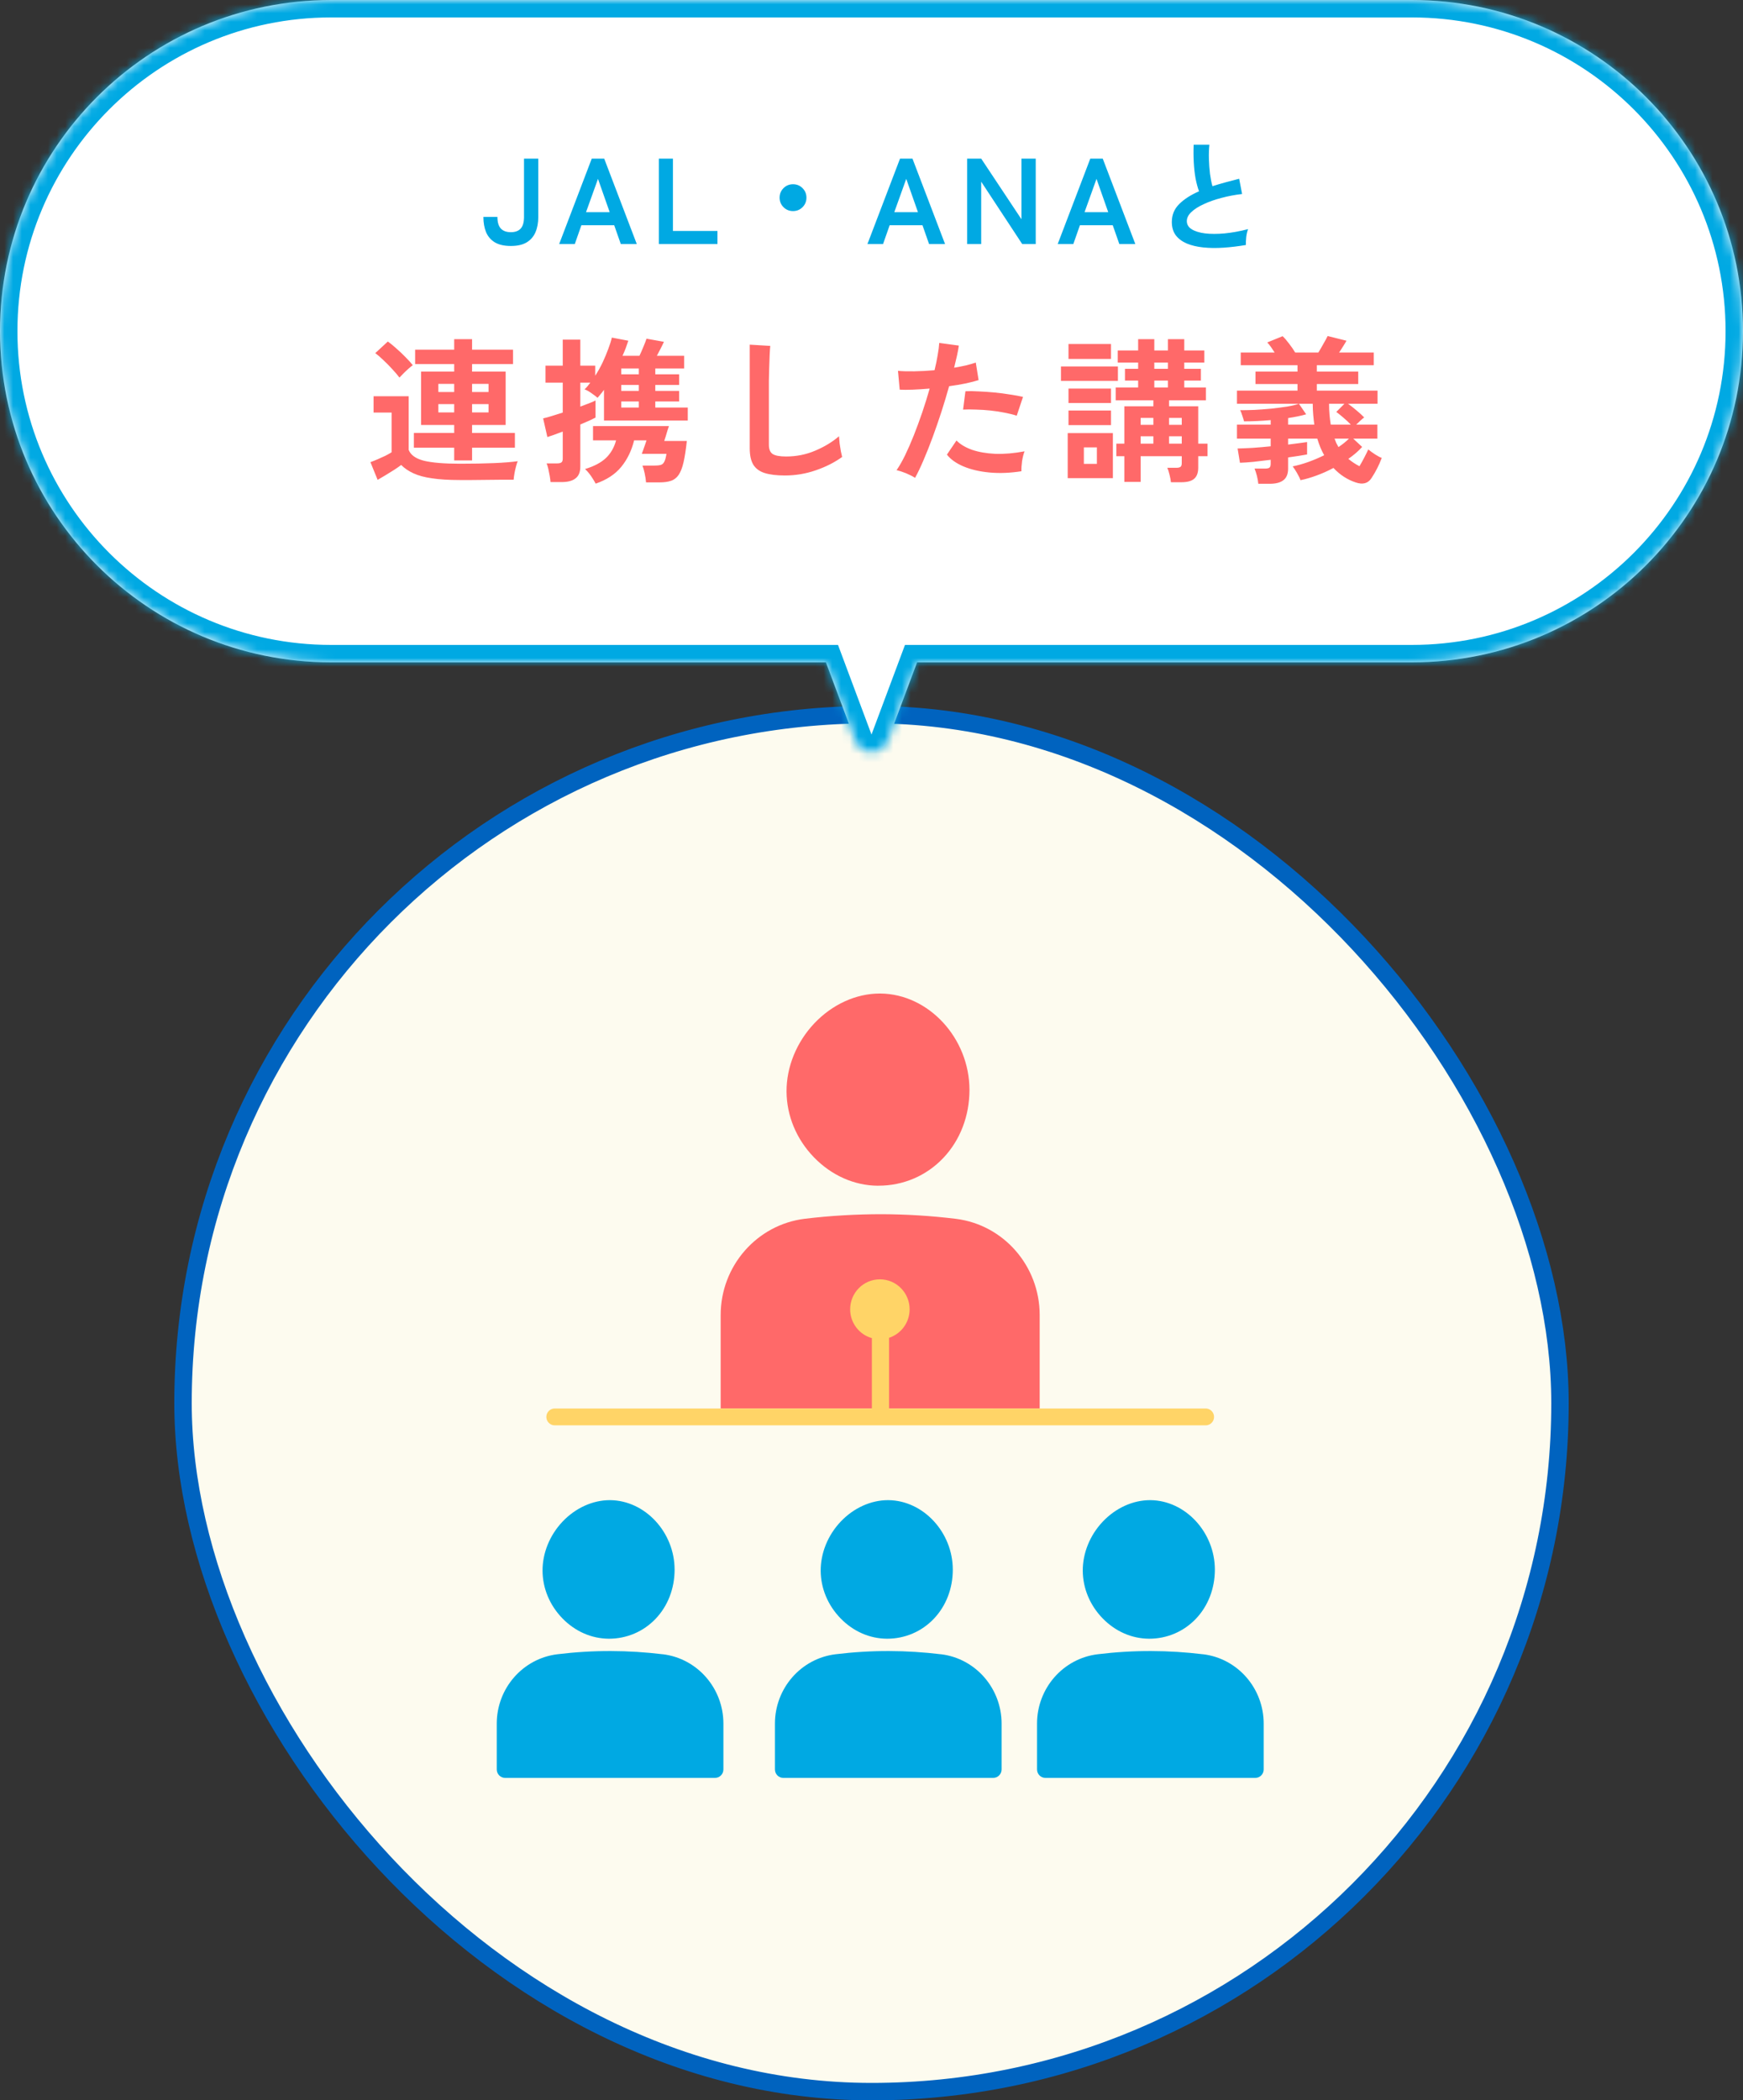
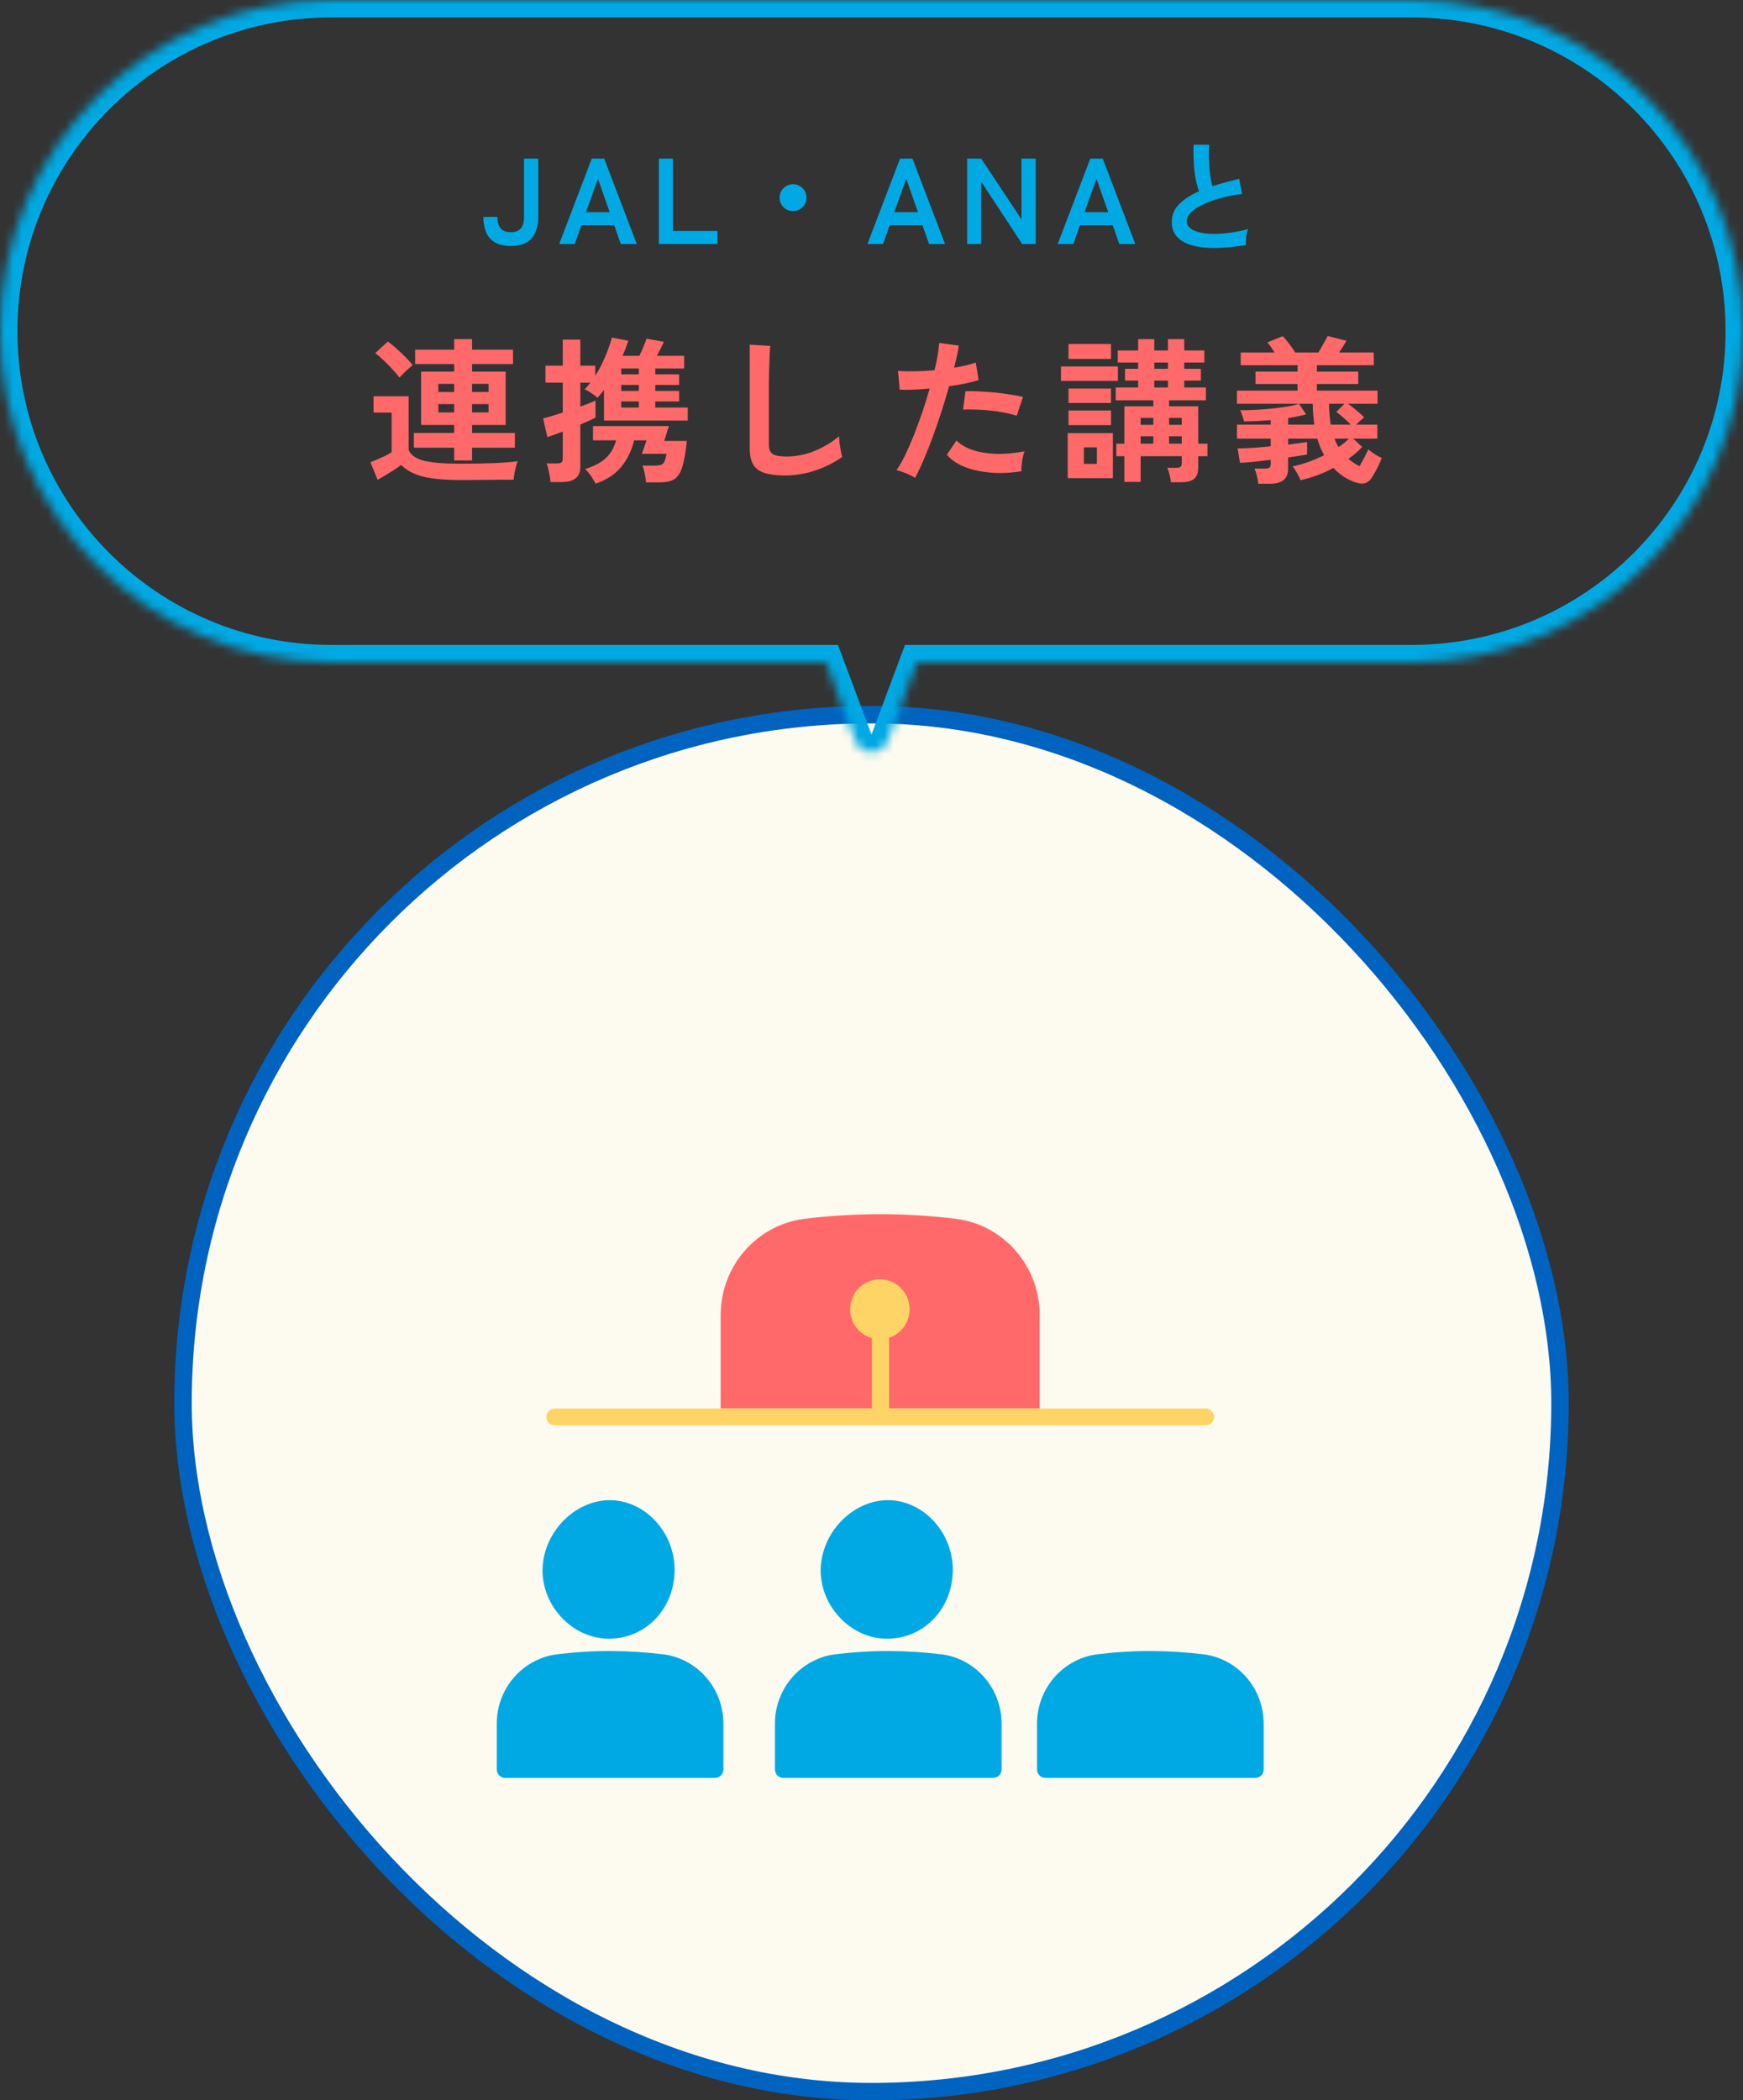
<svg xmlns="http://www.w3.org/2000/svg" width="200" height="241" viewBox="0 0 200 241" fill="none">
  <rect x="0" y="0" width="200" height="241" fill="#333333" stroke="none" />
  <rect x="21" y="82" width="158" height="158" rx="79" fill="#FDFBEF" stroke="#0063BF" stroke-width="2" />
  <g clip-path="url(#clip0_1168_6032)">
    <path d="M69.867 188.032C71.924 188.032 73.83 187.214 75.237 185.737C76.636 184.264 77.403 182.267 77.407 180.112C77.407 175.824 74.031 172.173 70.019 172.132H69.974C68.006 172.132 66.029 173.031 64.545 174.599C63.075 176.154 62.241 178.209 62.254 180.243C62.267 182.249 63.07 184.178 64.514 185.674C65.975 187.187 67.867 188.023 69.871 188.032H69.867Z" fill="#00A9E3" />
    <path d="M101.89 172.132C99.922 172.132 97.945 173.031 96.461 174.599C94.99 176.154 94.157 178.209 94.17 180.243C94.183 182.249 94.986 184.178 96.43 185.674C97.891 187.187 99.783 188.023 101.787 188.032C103.845 188.032 105.75 187.214 107.158 185.737C108.557 184.264 109.328 182.267 109.328 180.112C109.328 175.824 105.952 172.173 101.939 172.132H101.89Z" fill="#00A9E3" />
-     <path d="M132.012 172.132H131.962C129.994 172.132 128.017 173.031 126.533 174.599C125.063 176.154 124.229 178.209 124.242 180.243C124.256 182.249 125.058 184.178 126.502 185.674C127.963 187.187 129.855 188.023 131.859 188.032C133.917 188.032 135.822 187.214 137.23 185.737C138.629 184.264 139.395 182.267 139.4 180.112C139.4 175.824 136.024 172.173 132.012 172.132Z" fill="#00A9E3" />
-     <path d="M100.756 136.049C100.756 136.049 100.801 136.049 100.806 136.049C103.652 136.049 106.288 134.92 108.234 132.873C110.171 130.831 111.238 128.056 111.242 125.065C111.238 119.119 106.562 114.054 101.025 114H100.949C98.232 114 95.493 115.247 93.435 117.425C91.395 119.585 90.234 122.436 90.252 125.255C90.27 128.034 91.382 130.709 93.386 132.783C95.412 134.879 98.03 136.04 100.752 136.054L100.756 136.049Z" fill="#FF6969" />
    <path d="M119.298 161.614V150.892C119.298 145.266 115.156 140.522 109.66 139.849C106.853 139.506 103.993 139.329 101.168 139.32C98.245 139.32 95.269 139.492 92.35 139.844C86.845 140.518 82.693 145.266 82.693 150.892V161.609" fill="#FF6969" />
    <path d="M63.649 161.614C63.12 161.614 62.69 162.048 62.69 162.581C62.69 163.114 63.12 163.548 63.649 163.548H138.347C138.876 163.548 139.307 163.114 139.307 162.581C139.307 162.048 138.876 161.614 138.347 161.614H63.649Z" fill="#FFD467" />
    <path d="M76.053 189.817C74.094 189.578 72.099 189.451 70.122 189.447C68.078 189.438 66.002 189.564 63.962 189.813C59.99 190.296 57 193.721 57 197.774V203.033C57 203.566 57.43 204 57.959 204H82.047C82.576 204 83.007 203.566 83.007 203.033V197.774C83.007 193.721 80.021 190.296 76.058 189.813L76.053 189.817Z" fill="#00A9E3" />
    <path d="M107.973 189.817C106.014 189.578 104.019 189.451 102.042 189.447C99.998 189.438 97.922 189.564 95.882 189.813C91.91 190.296 88.92 193.721 88.92 197.774V203.033C88.92 203.566 89.35 204 89.879 204H113.967C114.496 204 114.927 203.566 114.927 203.033V197.774C114.927 193.721 111.941 190.296 107.978 189.813L107.973 189.817Z" fill="#00A9E3" />
    <path d="M138.048 189.817C136.088 189.578 134.093 189.451 132.116 189.447C130.072 189.438 127.996 189.564 125.956 189.813C121.984 190.296 118.994 193.721 118.994 197.774V203.033C118.994 203.566 119.425 204 119.954 204H144.042C144.571 204 145.001 203.566 145.001 203.033V197.774C145.001 193.721 142.015 190.296 138.052 189.813L138.048 189.817Z" fill="#00A9E3" />
    <path d="M104.374 150.232C104.374 148.335 102.845 146.794 100.962 146.794C99.079 146.794 97.551 148.335 97.551 150.232C97.551 151.809 98.604 153.138 100.043 153.54V161.971H102.016V153.504C103.383 153.056 104.374 151.764 104.374 150.232Z" fill="#FFD467" />
  </g>
  <mask id="path-12-inside-1_1168_6032" fill="white">
    <path fill-rule="evenodd" clip-rule="evenodd" d="M38 0C17.013 0 0 17.013 0 38C0 58.987 17.013 76 38 76H94.77L98.126 84.985C98.774 86.718 101.226 86.718 101.874 84.985L105.23 76H162C182.987 76 200 58.987 200 38C200 17.013 182.987 0 162 0H38Z" />
  </mask>
-   <path fill-rule="evenodd" clip-rule="evenodd" d="M38 0C17.013 0 0 17.013 0 38C0 58.987 17.013 76 38 76H94.77L98.126 84.985C98.774 86.718 101.226 86.718 101.874 84.985L105.23 76H162C182.987 76 200 58.987 200 38C200 17.013 182.987 0 162 0H38Z" fill="white" />
  <path d="M94.77 76L96.643 75.3L96.158 74H94.77V76ZM98.126 84.985L96.253 85.685L98.126 84.985ZM101.874 84.985L103.747 85.685L101.874 84.985ZM105.23 76V74H103.842L103.357 75.3L105.23 76ZM2 38C2 18.118 18.118 2 38 2V-2C15.909 -2 -2 15.909 -2 38H2ZM38 74C18.118 74 2 57.882 2 38H-2C-2 60.091 15.909 78 38 78V74ZM94.77 74H38V78H94.77V74ZM92.896 76.7L96.253 85.685L100 84.285L96.643 75.3L92.896 76.7ZM96.253 85.685C97.548 89.152 102.452 89.152 103.747 85.685L100 84.285C99.996 84.296 99.993 84.302 99.992 84.304C99.99 84.306 99.991 84.305 99.993 84.303C99.995 84.3 99.997 84.297 100.001 84.294C100.004 84.291 100.008 84.288 100.011 84.287C100.017 84.283 100.019 84.282 100.017 84.283C100.014 84.284 100.008 84.285 100 84.285C99.992 84.285 99.986 84.284 99.983 84.283C99.981 84.282 99.983 84.283 99.989 84.287C99.992 84.288 99.996 84.291 99.999 84.294C100.003 84.297 100.005 84.3 100.007 84.303C100.009 84.305 100.009 84.306 100.008 84.304C100.007 84.302 100.004 84.296 100 84.285L96.253 85.685ZM103.747 85.685L107.104 76.7L103.357 75.3L100 84.285L103.747 85.685ZM162 74H105.23V78H162V74ZM198 38C198 57.882 181.882 74 162 74V78C184.091 78 202 60.091 202 38H198ZM162 2C181.882 2 198 18.118 198 38H202C202 15.909 184.091 -2 162 -2V2ZM38 2H162V-2H38V2Z" fill="#00A9E3" mask="url(#path-12-inside-1_1168_6032)" />
  <path d="M58.616 28.224C57.869 28.224 57.263 28.089 56.796 27.818C56.329 27.538 55.989 27.146 55.774 26.642C55.569 26.138 55.466 25.555 55.466 24.892H57.076C57.076 25.499 57.207 25.942 57.468 26.222C57.729 26.502 58.112 26.642 58.616 26.642C59.12 26.642 59.498 26.502 59.75 26.222C60.002 25.942 60.128 25.499 60.128 24.892V18.2H61.766V24.892C61.766 25.555 61.659 26.138 61.444 26.642C61.229 27.146 60.889 27.538 60.422 27.818C59.965 28.089 59.363 28.224 58.616 28.224ZM64.163 28L67.901 18.2H69.329L73.067 28H71.233L70.477 25.844H66.711L65.955 28H64.163ZM67.243 24.346H69.959L68.615 20.524L67.243 24.346ZM75.605 28V18.2H77.215V26.502H82.325V28H75.605ZM90.995 24.22C90.566 24.22 90.202 24.071 89.903 23.772C89.605 23.473 89.455 23.109 89.455 22.68C89.455 22.251 89.605 21.887 89.903 21.588C90.202 21.289 90.566 21.14 90.995 21.14C91.425 21.14 91.789 21.289 92.087 21.588C92.386 21.887 92.535 22.251 92.535 22.68C92.535 23.109 92.386 23.473 92.087 23.772C91.789 24.071 91.425 24.22 90.995 24.22ZM99.535 28L103.273 18.2H104.701L108.439 28H106.605L105.849 25.844H102.083L101.327 28H99.535ZM102.615 24.346H105.331L103.987 20.524L102.615 24.346ZM110.977 28V18.2H112.587L117.207 25.158V18.2H118.845V28H117.291L112.587 20.846V28H110.977ZM121.367 28L125.105 18.2H126.533L130.271 28H128.437L127.681 25.844H123.915L123.159 28H121.367ZM124.447 24.346H127.163L125.819 20.524L124.447 24.346ZM142.958 28.112C142.081 28.261 141.227 28.364 140.396 28.42C139.565 28.476 138.791 28.467 138.072 28.392C137.353 28.317 136.723 28.168 136.182 27.944C135.641 27.711 135.216 27.393 134.908 26.992C134.609 26.581 134.46 26.073 134.46 25.466C134.46 24.663 134.74 23.982 135.3 23.422C135.869 22.853 136.63 22.363 137.582 21.952C137.433 21.551 137.302 21.07 137.19 20.51C137.087 19.941 137.017 19.325 136.98 18.662C136.943 17.99 136.938 17.304 136.966 16.604H138.772C138.716 17.117 138.697 17.673 138.716 18.27C138.735 18.858 138.777 19.423 138.842 19.964C138.917 20.505 139.01 20.972 139.122 21.364C139.589 21.215 140.079 21.07 140.592 20.93C141.115 20.79 141.647 20.65 142.188 20.51L142.524 22.26C141.703 22.353 140.914 22.503 140.158 22.708C139.402 22.904 138.725 23.142 138.128 23.422C137.531 23.693 137.055 23.996 136.7 24.332C136.355 24.659 136.182 25.004 136.182 25.368C136.182 25.76 136.369 26.073 136.742 26.306C137.115 26.539 137.629 26.698 138.282 26.782C138.935 26.857 139.682 26.857 140.522 26.782C141.371 26.698 142.267 26.535 143.21 26.292C143.117 26.525 143.047 26.824 143 27.188C142.963 27.552 142.949 27.86 142.958 28.112Z" fill="#00A9E3" />
  <path d="M52.116 52.83V51.372H47.49V49.68H52.116V48.762H48.318V42.642H52.116V41.778H47.634V40.122H52.116V38.916H54.168V40.122H58.866V41.778H54.168V42.642H58.02V48.762H54.168V49.68H59.082V51.372H54.168V52.83H52.116ZM52.764 55.08C51.492 55.08 50.424 55.014 49.56 54.882C48.708 54.762 48 54.57 47.436 54.306C46.884 54.054 46.416 53.736 46.032 53.352C45.816 53.52 45.54 53.712 45.204 53.928C44.88 54.132 44.55 54.336 44.214 54.54C43.878 54.744 43.584 54.918 43.332 55.062L42.504 53.028C42.708 52.956 42.966 52.854 43.278 52.722C43.59 52.59 43.896 52.452 44.196 52.308C44.508 52.152 44.754 52.014 44.934 51.894V47.34H42.864V45.468H46.896V51.624C47.124 52.212 47.706 52.626 48.642 52.866C49.578 53.094 50.952 53.208 52.764 53.208C54.3 53.208 55.62 53.184 56.724 53.136C57.828 53.088 58.722 53.016 59.406 52.92C59.346 53.052 59.28 53.256 59.208 53.532C59.136 53.796 59.076 54.066 59.028 54.342C58.98 54.63 58.95 54.864 58.938 55.044C58.602 55.044 58.164 55.044 57.624 55.044C57.084 55.056 56.508 55.062 55.896 55.062C55.296 55.074 54.72 55.08 54.168 55.08C53.616 55.08 53.148 55.08 52.764 55.08ZM45.834 43.326C45.642 43.062 45.378 42.75 45.042 42.39C44.718 42.03 44.376 41.682 44.016 41.346C43.656 40.998 43.338 40.722 43.062 40.518L44.502 39.186C44.778 39.378 45.102 39.642 45.474 39.978C45.846 40.302 46.2 40.638 46.536 40.986C46.884 41.334 47.16 41.64 47.364 41.904C47.244 41.988 47.082 42.12 46.878 42.3C46.674 42.48 46.476 42.666 46.284 42.858C46.092 43.05 45.942 43.206 45.834 43.326ZM54.168 47.322H56.058V46.368H54.168V47.322ZM54.168 44.982H56.058V44.046H54.168V44.982ZM50.298 47.322H52.116V46.368H50.298V47.322ZM50.298 44.982H52.116V44.046H50.298V44.982ZM63.168 55.314C63.156 55.122 63.126 54.888 63.078 54.612C63.03 54.336 62.976 54.066 62.916 53.802C62.856 53.538 62.79 53.328 62.718 53.172H63.906C64.146 53.172 64.314 53.136 64.41 53.064C64.518 52.992 64.572 52.842 64.572 52.614V49.518C64.176 49.674 63.822 49.806 63.51 49.914C63.198 50.022 62.964 50.1 62.808 50.148L62.322 48.006C62.598 47.946 62.928 47.856 63.312 47.736C63.708 47.616 64.128 47.484 64.572 47.34V43.902H62.592V41.958H64.572V38.97H66.588V41.958H68.298V43.11C68.61 42.63 68.892 42.126 69.144 41.598C69.396 41.058 69.612 40.542 69.792 40.05C69.984 39.546 70.122 39.108 70.206 38.736L72.096 39.096C72.012 39.348 71.916 39.624 71.808 39.924C71.7 40.212 71.574 40.512 71.43 40.824H73.374C73.518 40.524 73.668 40.182 73.824 39.798C73.992 39.402 74.112 39.09 74.184 38.862L76.182 39.222C76.074 39.462 75.942 39.732 75.786 40.032C75.642 40.32 75.504 40.584 75.372 40.824H78.504V42.282H75.192V42.948H77.928V44.172H75.192V44.856H77.928V46.062H75.192V46.764H78.918V48.258H69.306V44.73C69.186 44.898 69.06 45.06 68.928 45.216C68.808 45.372 68.688 45.516 68.568 45.648C68.424 45.516 68.196 45.342 67.884 45.126C67.584 44.91 67.314 44.76 67.074 44.676C67.194 44.568 67.308 44.448 67.416 44.316C67.524 44.184 67.632 44.046 67.74 43.902H66.588V46.656C66.972 46.512 67.32 46.38 67.632 46.26C67.944 46.14 68.178 46.038 68.334 45.954V47.916C68.178 48 67.944 48.114 67.632 48.258C67.32 48.39 66.972 48.54 66.588 48.708V53.532C66.588 54.156 66.408 54.606 66.048 54.882C65.7 55.17 65.166 55.314 64.446 55.314H63.168ZM68.352 55.494C68.22 55.242 68.04 54.948 67.812 54.612C67.584 54.288 67.356 54.024 67.128 53.82C68.16 53.508 68.958 53.088 69.522 52.56C70.086 52.02 70.476 51.342 70.692 50.526H68.046V48.888H76.758C76.734 48.972 76.68 49.134 76.596 49.374C76.524 49.614 76.452 49.854 76.38 50.094C76.308 50.334 76.254 50.502 76.218 50.598H78.81C78.702 51.606 78.576 52.422 78.432 53.046C78.288 53.67 78.102 54.15 77.874 54.486C77.646 54.822 77.352 55.05 76.992 55.17C76.644 55.29 76.2 55.35 75.66 55.35H74.13C74.106 55.026 74.052 54.672 73.968 54.288C73.884 53.904 73.8 53.616 73.716 53.424H75.048C75.372 53.424 75.624 53.4 75.804 53.352C75.984 53.304 76.122 53.184 76.218 52.992C76.326 52.8 76.41 52.494 76.47 52.074H73.644C73.68 51.978 73.734 51.828 73.806 51.624C73.878 51.42 73.95 51.216 74.022 51.012C74.094 50.796 74.148 50.634 74.184 50.526H72.762C72.474 51.702 71.982 52.716 71.286 53.568C70.59 54.42 69.612 55.062 68.352 55.494ZM71.286 46.764H73.302V46.062H71.286V46.764ZM71.286 44.856H73.302V44.172H71.286V44.856ZM71.286 42.948H73.302V42.282H71.286V42.948ZM90.06 54.558C89.1 54.558 88.32 54.462 87.72 54.27C87.132 54.078 86.7 53.754 86.424 53.298C86.16 52.842 86.028 52.224 86.028 51.444V39.546L88.386 39.69C88.362 39.894 88.338 40.236 88.314 40.716C88.29 41.196 88.272 41.712 88.26 42.264C88.248 42.708 88.236 43.194 88.224 43.722C88.224 44.25 88.224 44.832 88.224 45.468V51.012C88.224 51.54 88.368 51.9 88.656 52.092C88.956 52.284 89.472 52.38 90.204 52.38C91.38 52.38 92.49 52.158 93.534 51.714C94.59 51.27 95.502 50.718 96.27 50.058C96.282 50.286 96.306 50.562 96.342 50.886C96.39 51.198 96.438 51.498 96.486 51.786C96.546 52.062 96.594 52.278 96.63 52.434C95.766 53.058 94.758 53.568 93.606 53.964C92.466 54.36 91.284 54.558 90.06 54.558ZM105 54.828C104.736 54.66 104.394 54.486 103.974 54.306C103.554 54.138 103.188 54.018 102.876 53.946C103.188 53.502 103.512 52.938 103.848 52.254C104.184 51.558 104.52 50.79 104.856 49.95C105.192 49.098 105.516 48.216 105.828 47.304C106.14 46.38 106.422 45.474 106.674 44.586C105.99 44.646 105.342 44.688 104.73 44.712C104.13 44.736 103.632 44.736 103.236 44.712L103.038 42.552C103.53 42.6 104.148 42.618 104.892 42.606C105.648 42.594 106.428 42.552 107.232 42.48C107.388 41.856 107.508 41.28 107.592 40.752C107.688 40.224 107.748 39.756 107.772 39.348L110.022 39.654C109.974 40.002 109.902 40.392 109.806 40.824C109.71 41.244 109.602 41.7 109.482 42.192C109.974 42.108 110.436 42.018 110.868 41.922C111.3 41.814 111.666 41.706 111.966 41.598L112.29 43.614C111.918 43.734 111.432 43.86 110.832 43.992C110.244 44.112 109.602 44.22 108.906 44.316C108.642 45.264 108.348 46.242 108.024 47.25C107.7 48.246 107.364 49.218 107.016 50.166C106.668 51.114 106.32 51.99 105.972 52.794C105.636 53.586 105.312 54.264 105 54.828ZM117.204 54.072C115.908 54.276 114.684 54.324 113.532 54.216C112.392 54.108 111.396 53.874 110.544 53.514C109.704 53.154 109.074 52.704 108.654 52.164L109.752 50.544C110.172 50.976 110.76 51.33 111.516 51.606C112.284 51.87 113.178 52.026 114.198 52.074C115.23 52.11 116.352 52.014 117.564 51.786C117.444 52.086 117.348 52.464 117.276 52.92C117.216 53.376 117.192 53.76 117.204 54.072ZM116.664 47.7C116.268 47.568 115.812 47.454 115.296 47.358C114.78 47.25 114.234 47.166 113.658 47.106C113.094 47.046 112.536 47.01 111.984 46.998C111.444 46.974 110.952 46.974 110.508 46.998L110.778 44.892C111.21 44.868 111.714 44.874 112.29 44.91C112.878 44.934 113.484 44.976 114.108 45.036C114.744 45.096 115.344 45.174 115.908 45.27C116.484 45.354 116.976 45.444 117.384 45.54L116.664 47.7ZM134.358 55.332C134.334 55.08 134.28 54.792 134.196 54.468C134.124 54.156 134.04 53.892 133.944 53.676H134.988C135.204 53.676 135.36 53.64 135.456 53.568C135.552 53.496 135.6 53.352 135.6 53.136V52.344H130.884V55.296H129.012V52.344H128.094V50.904H129.012V46.62H132.342V45.936H128.022V44.46H130.596V43.668H129.084V42.318H130.596V41.598H128.256V40.212H130.596V38.916H132.45V40.212H134.016V38.916H135.888V40.212H138.192V41.598H135.888V42.318H137.796V43.668H135.888V44.46H138.372V45.936H134.142V46.62H137.49V50.904H138.552V52.344H137.49V53.658C137.49 54.246 137.334 54.672 137.022 54.936C136.722 55.2 136.236 55.332 135.564 55.332H134.358ZM122.514 54.864V49.698H127.698V54.864H122.514ZM121.74 43.704V42.048H128.274V43.704H121.74ZM122.604 41.184V39.474H127.482V41.184H122.604ZM122.604 48.78V47.106H127.482V48.78H122.604ZM122.604 46.242V44.586H127.482V46.242H122.604ZM124.368 53.226H125.862V51.336H124.368V53.226ZM132.45 44.46H134.016V43.668H132.45V44.46ZM130.884 50.904H132.342V50.058H130.884V50.904ZM134.142 50.904H135.6V50.058H134.142V50.904ZM130.884 48.744H132.342V47.952H130.884V48.744ZM134.142 48.744H135.6V47.952H134.142V48.744ZM132.45 42.318H134.016V41.598H132.45V42.318ZM144.384 55.512C144.36 55.236 144.306 54.93 144.222 54.594C144.138 54.27 144.048 53.994 143.952 53.766H145.158C145.398 53.766 145.566 53.73 145.662 53.658C145.758 53.586 145.806 53.436 145.806 53.208V52.758C145.122 52.842 144.468 52.92 143.844 52.992C143.22 53.052 142.698 53.088 142.278 53.1L142.008 51.462C142.488 51.45 143.064 51.426 143.736 51.39C144.42 51.342 145.11 51.282 145.806 51.21V50.328H141.936V48.726H145.806V48.204C145.278 48.252 144.75 48.288 144.222 48.312C143.694 48.336 143.202 48.348 142.746 48.348C142.71 48.192 142.644 47.976 142.548 47.7C142.464 47.412 142.38 47.202 142.296 47.07C142.776 47.07 143.328 47.058 143.952 47.034C144.576 46.998 145.212 46.95 145.86 46.89C146.508 46.818 147.114 46.74 147.678 46.656C148.242 46.56 148.692 46.452 149.028 46.332H141.936V44.82H148.884V44.064H144.06V42.642H148.884V41.904H142.368V40.446H146.256C146.112 40.218 145.968 40.002 145.824 39.798C145.68 39.594 145.542 39.426 145.41 39.294L147.174 38.574C147.414 38.802 147.672 39.102 147.948 39.474C148.224 39.834 148.446 40.158 148.614 40.446H151.278C151.47 40.134 151.668 39.792 151.872 39.42C152.088 39.048 152.244 38.76 152.34 38.556L154.5 39.096C154.404 39.276 154.278 39.486 154.122 39.726C153.978 39.966 153.822 40.206 153.654 40.446H157.632V41.904H151.098V42.642H155.85V44.064H151.098V44.82H158.064V46.332H154.68C154.992 46.548 155.322 46.806 155.67 47.106C156.018 47.394 156.306 47.658 156.534 47.898C156.414 47.982 156.264 48.108 156.084 48.276C155.916 48.432 155.76 48.582 155.616 48.726H158.046V50.328H155.274L156.3 51.282C156.084 51.522 155.844 51.756 155.58 51.984C155.316 52.212 155.028 52.434 154.716 52.65C155.1 52.974 155.526 53.256 155.994 53.496C156.198 53.148 156.39 52.8 156.57 52.452C156.75 52.104 156.894 51.81 157.002 51.57C157.218 51.75 157.482 51.942 157.794 52.146C158.118 52.35 158.37 52.482 158.55 52.542C158.25 53.346 157.86 54.114 157.38 54.846C156.984 55.47 156.372 55.638 155.544 55.35C155.1 55.206 154.662 54.996 154.23 54.72C153.798 54.444 153.39 54.102 153.006 53.694C152.382 54.03 151.74 54.318 151.08 54.558C150.432 54.798 149.814 54.978 149.226 55.098C149.142 54.858 149.004 54.576 148.812 54.252C148.632 53.94 148.47 53.694 148.326 53.514C148.866 53.406 149.448 53.244 150.072 53.028C150.708 52.8 151.332 52.536 151.944 52.236C151.788 51.96 151.644 51.666 151.512 51.354C151.38 51.03 151.26 50.688 151.152 50.328H147.804V51.012C148.272 50.952 148.692 50.898 149.064 50.85C149.448 50.802 149.754 50.76 149.982 50.724V52.146C149.73 52.194 149.412 52.248 149.028 52.308C148.656 52.368 148.248 52.428 147.804 52.488V53.766C147.804 54.378 147.624 54.822 147.264 55.098C146.916 55.374 146.388 55.512 145.68 55.512H144.384ZM147.804 48.726H150.81C150.762 48.366 150.72 47.988 150.684 47.592C150.648 47.184 150.63 46.764 150.63 46.332H149.046L149.874 47.538C149.598 47.622 149.28 47.7 148.92 47.772C148.572 47.844 148.2 47.91 147.804 47.97V48.726ZM152.7 48.726H155.004C154.764 48.474 154.476 48.204 154.14 47.916C153.804 47.628 153.534 47.412 153.33 47.268L154.266 46.332H152.502C152.502 46.776 152.52 47.202 152.556 47.61C152.592 48.006 152.64 48.378 152.7 48.726ZM153.582 51.3C154.05 50.988 154.452 50.664 154.788 50.328H153.132C153.192 50.496 153.258 50.664 153.33 50.832C153.414 50.988 153.498 51.144 153.582 51.3Z" fill="#FF6969" />
  <defs>
    <clipPath id="clip0_1168_6032">
      <rect width="88" height="90" fill="white" transform="translate(57 114)" />
    </clipPath>
  </defs>
</svg>